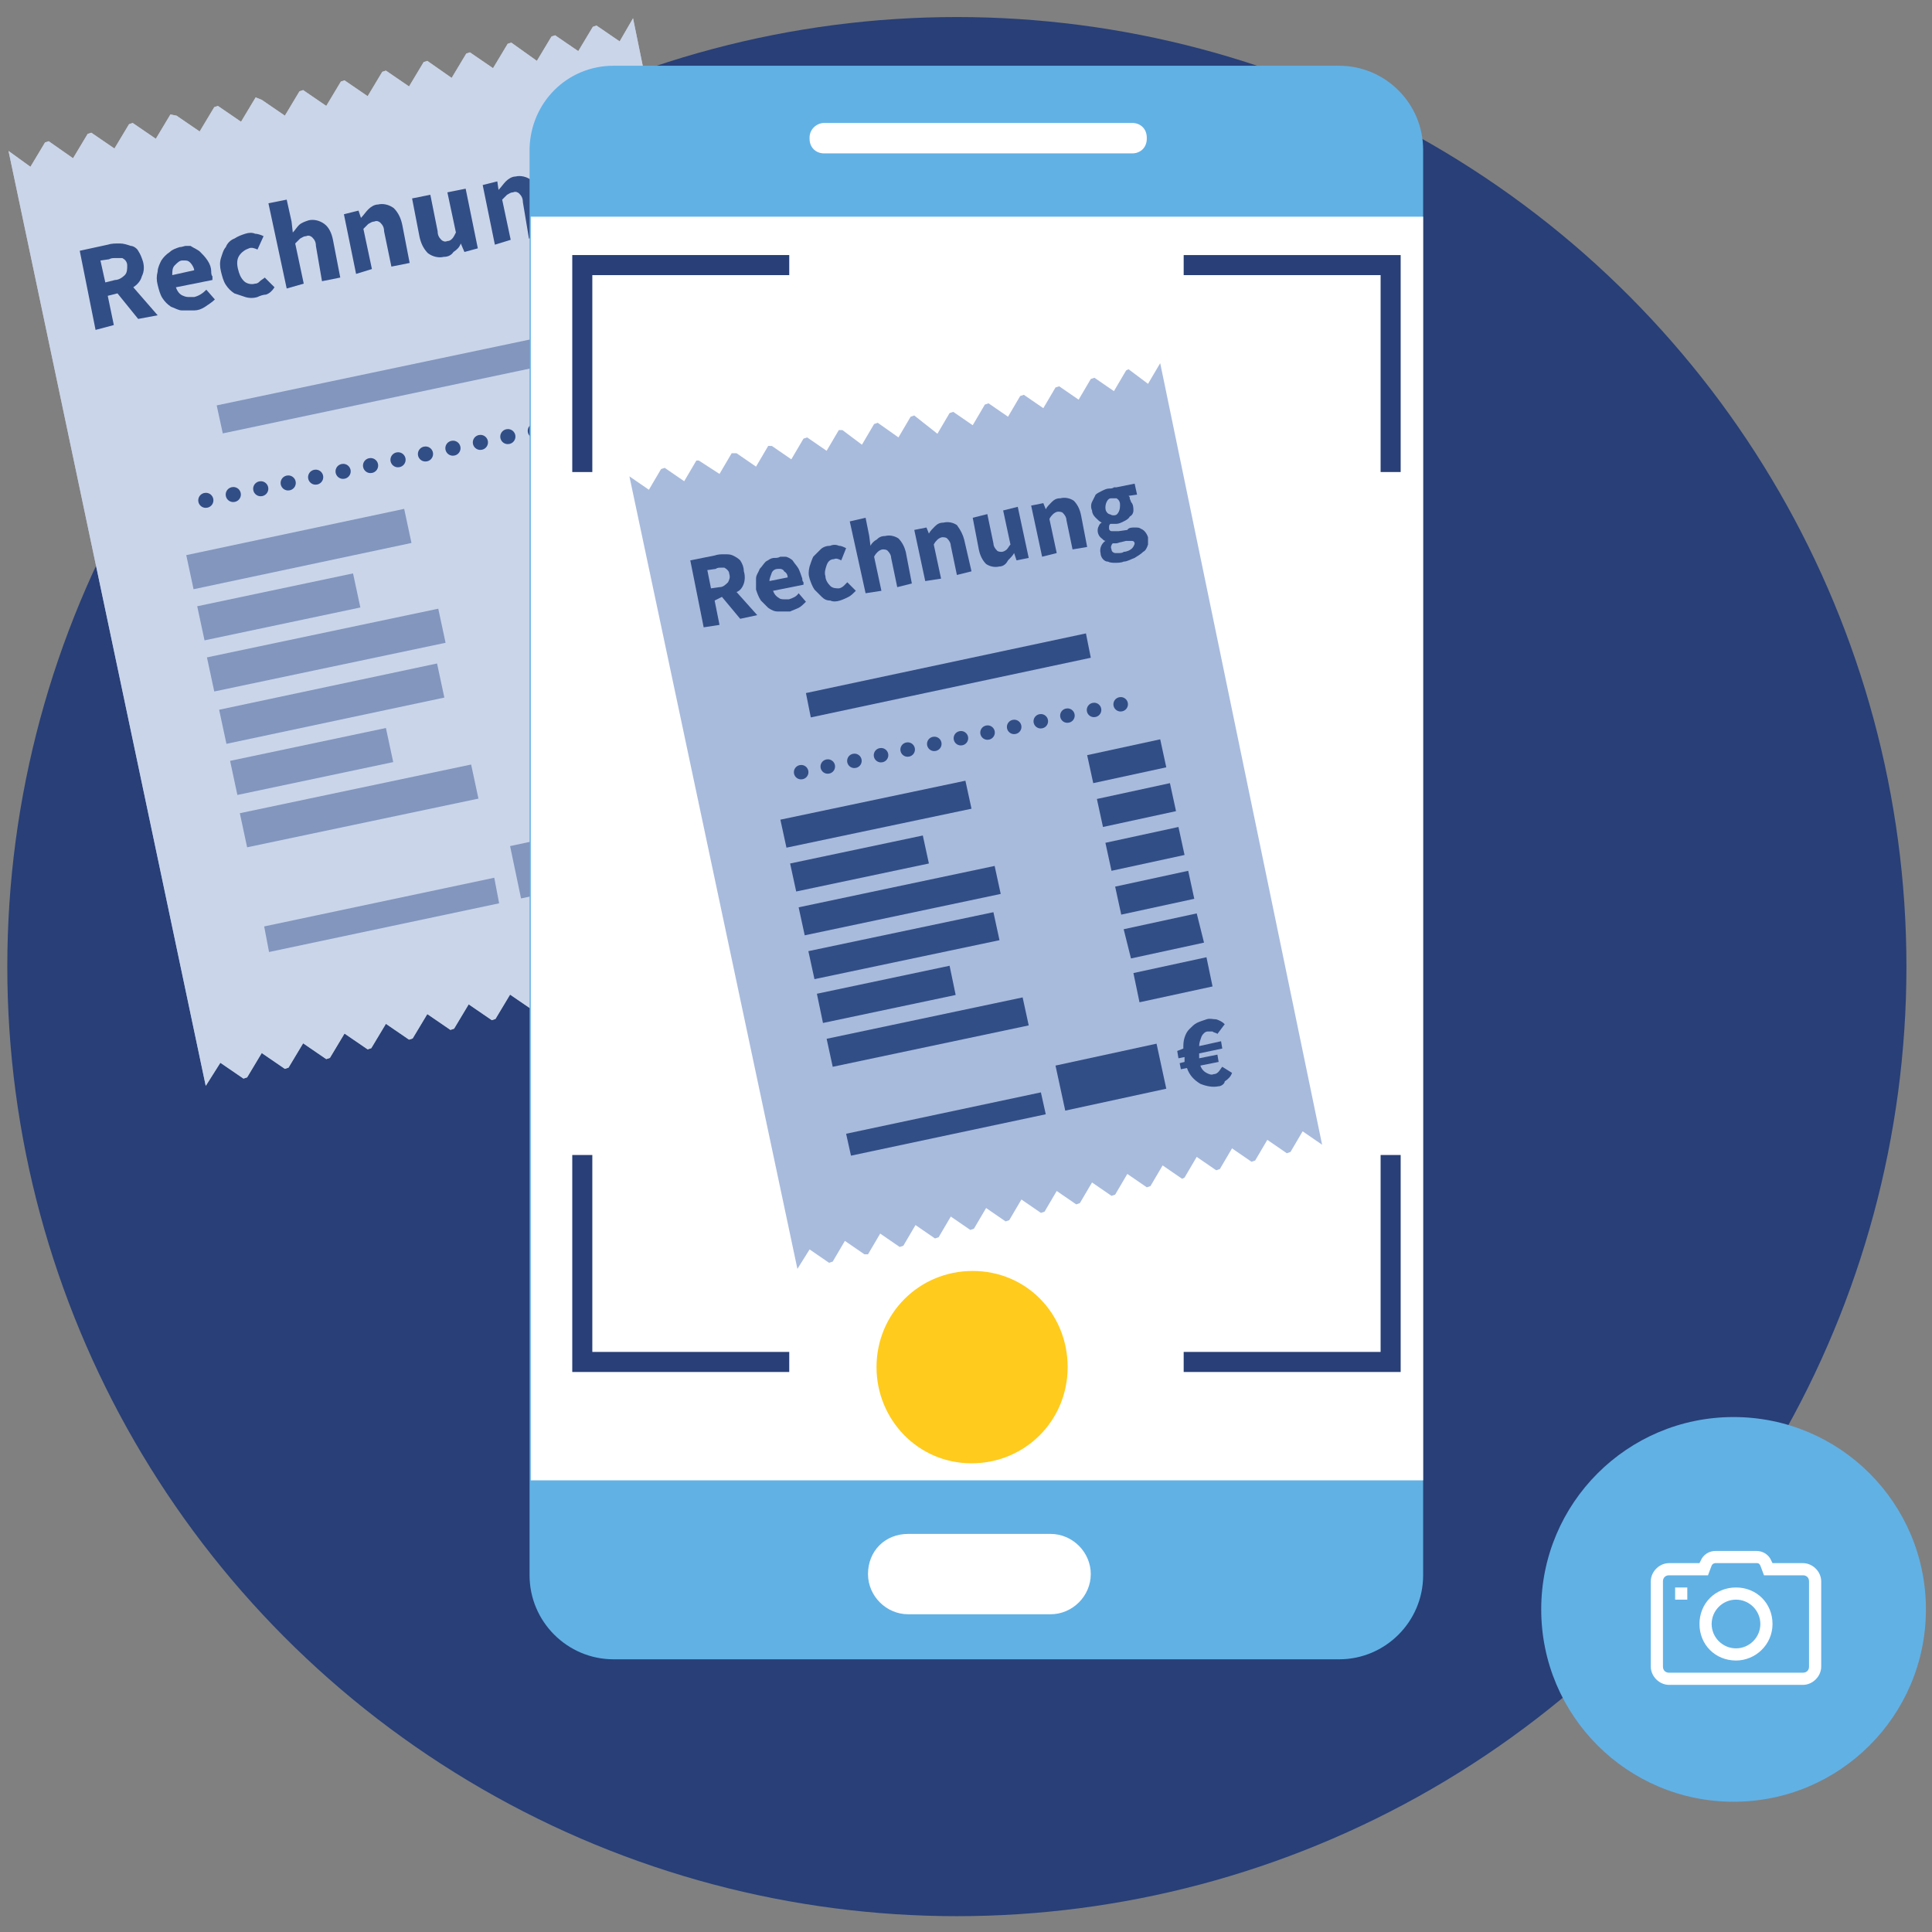
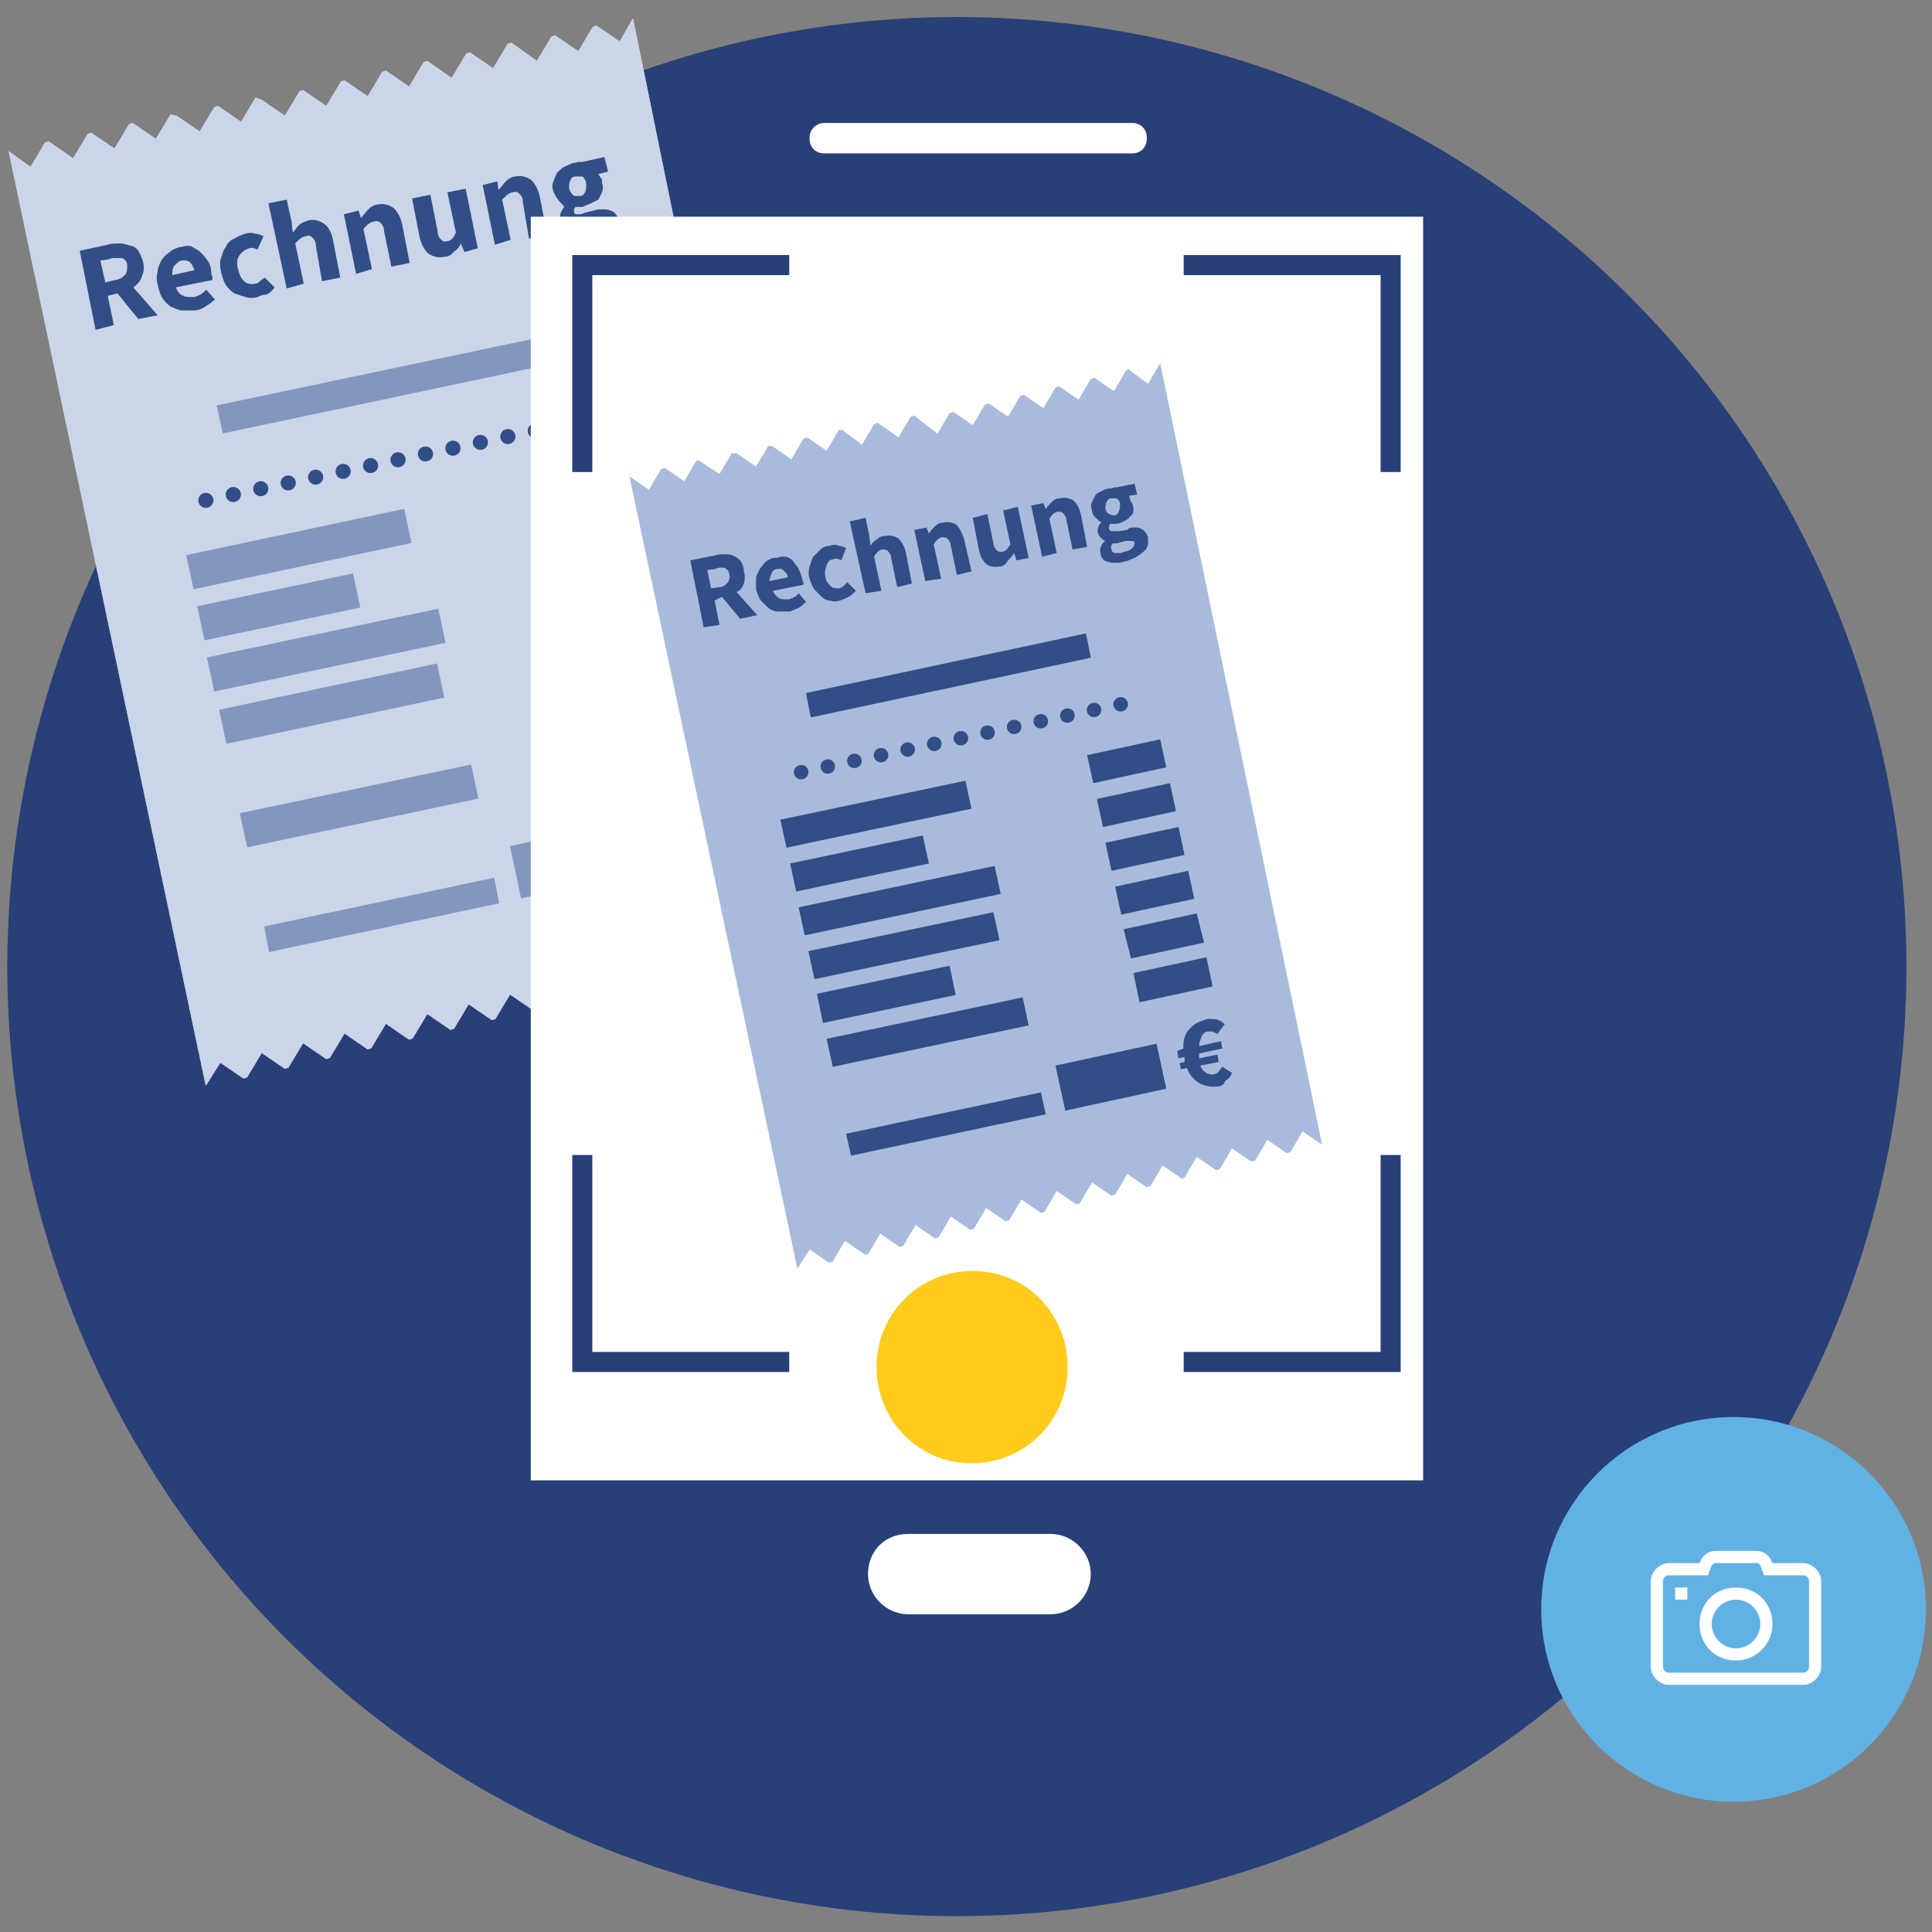
<svg xmlns="http://www.w3.org/2000/svg" xmlns:xlink="http://www.w3.org/1999/xlink" version="1.1" id="Ebene_1" x="0px" y="0px" viewBox="0 0 158.7 158.7" style="enable-background:new 0 0 158.7 158.7;" xml:space="preserve">
  <rect x="0" y="0" width="158.7" height="158.7" fill="#808080" stroke="none" />
  <style type="text/css">
	.st0{fill:#283F77;}
	.st1{fill:#FFFFFF;}
	.st2{fill:#61B1E5;}
	.st3{fill:#A8BBDD;}
	.st4{fill:#FFCB1D;}
	.st5{fill:#F9FAFB;}
	.st6{fill:none;}
	.st7{clip-path:url(#SVGID_2_);}
	.st8{fill:none;stroke:#FFFFFF;stroke-width:2.11;stroke-linecap:round;stroke-miterlimit:10;}
	.st9{fill:none;stroke:#FFFFFF;stroke-width:4.747;stroke-linecap:round;stroke-miterlimit:10;}
	.st10{clip-path:url(#SVGID_4_);}
	.st11{fill:#E5EBF5;}
	.st12{fill:#324E86;}
	.st13{clip-path:url(#SVGID_6_);}
	.st14{opacity:0.6;fill:#B7C7E3;enable-background:new    ;}
	
		.st15{fill:none;stroke:#324E86;stroke-width:1.231;stroke-linecap:round;stroke-miterlimit:10;stroke-dasharray:1.500000e-02,2.29;}
	
		.st16{fill:none;stroke:#324E86;stroke-width:1.18;stroke-linecap:round;stroke-miterlimit:10;stroke-dasharray:1.500000e-02,2.221;}
	.st17{fill:none;stroke:#283F77;stroke-width:1.648;stroke-miterlimit:10;}
	.st18{fill:#1D2D56;}
	.st19{clip-path:url(#SVGID_8_);}
	.st20{fill:none;stroke:#F2C01B;stroke-width:2;stroke-linecap:round;stroke-miterlimit:10;}
	.st21{fill:#F2C01B;}
	.st22{fill:#01C0D8;}
	.st23{fill:none;stroke:#1EABC0;stroke-width:2;stroke-linecap:round;stroke-miterlimit:10;}
	.st24{fill:#1EABC0;}
	.st25{fill:none;stroke:#A8BBDD;stroke-width:2;stroke-linecap:round;stroke-miterlimit:10;}
	.st26{fill:none;stroke:#E16A6A;stroke-width:2;stroke-linecap:round;stroke-miterlimit:10;}
	.st27{fill:none;stroke:#E16A6A;stroke-width:1.923;stroke-linecap:round;stroke-miterlimit:10;}
	.st28{fill:none;stroke:#E16A6A;stroke-width:1.923;stroke-linecap:round;stroke-miterlimit:10;stroke-dasharray:1.438,4.314;}
	
		.st29{fill:none;stroke:#E16A6A;stroke-width:2;stroke-linecap:round;stroke-miterlimit:10;stroke-dasharray:2.876,5.752,1.438,4.314;}
	
		.st30{fill:none;stroke:#E16A6A;stroke-width:2;stroke-linecap:round;stroke-miterlimit:10;stroke-dasharray:5.495,5.495,2.747,4.121;}
	.st31{fill:#7FE7F7;}
	.st32{fill:#5E6A86;}
	.st33{fill:#4E5C7E;}
	.st34{fill:#559BC9;}
	.st35{fill:#7CC4F3;}
	.st36{clip-path:url(#SVGID_10_);}
	.st37{opacity:0.2;fill:#FFFFFF;enable-background:new    ;}
	.st38{opacity:0.3;fill:#FFFFFF;enable-background:new    ;}
	.st39{fill:#FFFFFF;stroke:#FFCB1D;stroke-width:2;stroke-linecap:round;stroke-linejoin:round;stroke-miterlimit:10;}
	.st40{fill:none;stroke:#FFCB1D;stroke-width:2;stroke-linecap:round;stroke-linejoin:round;stroke-miterlimit:10;}
	.st41{fill:#283F77;stroke:#FFCB1D;stroke-width:2;stroke-miterlimit:10;}
	.st42{fill:#FFCB1D;stroke:#EED52F;stroke-width:0.643;stroke-miterlimit:10;}
	.st43{opacity:0.2;}
</style>
  <g id="basic_illus_bill_1_" transform="translate(1)">
    <circle id="background_3_" class="st0" cx="77.6" cy="79.4" r="78" />
    <g id="icon_arrows_3_" transform="translate(125 115)">
      <circle id="icon_check_background_3_" class="st2" cx="16.4" cy="17.2" r="15.8" />
      <g id="basic_icons_functional_arrow-double_3_" transform="translate(4 4)">
        <path id="icon_3_" class="st1" d="M18.1,19.4h-11c-0.8,0-1.5-0.7-1.5-1.5v-7c0-0.8,0.7-1.5,1.5-1.5h2.5l0.1-0.2     c0.2-0.5,0.7-0.8,1.2-0.8h3.4c0.5,0,1,0.3,1.2,0.8l0.1,0.2h2.5c0.8,0,1.5,0.7,1.5,1.5v7C19.6,18.7,18.9,19.4,18.1,19.4z      M7.1,10.4c-0.3,0-0.5,0.2-0.5,0.5v7c0,0.3,0.2,0.5,0.5,0.5h11c0.3,0,0.5-0.2,0.5-0.5c0,0,0,0,0,0v-7c0-0.3-0.2-0.5-0.5-0.5h-3.2     l-0.3-0.8c-0.1-0.2-0.2-0.2-0.3-0.2h-3.4c0,0-0.2,0-0.3,0.2l-0.3,0.8H7.1z M12.6,17.4c-1.7,0-3-1.3-3-3s1.3-3,3-3s3,1.3,3,3     S14.2,17.4,12.6,17.4z M12.6,12.4c-1.1,0-2,0.9-2,2s0.9,2,2,2s2-0.9,2-2S13.7,12.4,12.6,12.4z M8.6,12.4h-1v-1h1V12.4z" />
      </g>
    </g>
    <g id="rechnung_1_" transform="translate(-1)">
      <path id="Fill_4_1_" class="st11" d="M50.9,3.4l-1.9-1.3l-0.3,0.1l-1.2,2l-1.9-1.3l-0.3,0.1l-1.2,2L42,3.5l-0.3,0.1l-1.2,2    l-1.9-1.3l-0.3,0.1l-1.2,2L35.1,5l-0.3,0.1l-1.2,2l-1.9-1.3l-0.3,0.1l-1.2,2l-1.9-1.3l-0.3,0.1l-1.2,2l-1.9-1.3l-0.3,0.1l-1.2,2    l-1.9-1.3L21,8l-1.2,2l-1.9-1.3l-0.3,0.1l-1.2,2l-1.9-1.3L14,9.4l-1.2,2l-1.9-1.3l-0.3,0.1l-1.2,2l-1.9-1.3l-0.3,0.1l-1.2,2    L4,11.6l-0.3,0.1l-1.2,2l-1.8-1.3l16.2,76.8l1.2-1.9l1.9,1.3l0.3-0.1l1.2-2l1.9,1.3l0.3-0.1l1.2-2l1.9,1.3l0.3-0.1l1.2-2l1.9,1.3    l0.3-0.1l1.2-2l1.9,1.3l0.3-0.1l1.2-2l1.9,1.3l0.3-0.1l1.2-2l1.9,1.3l0.3-0.1l1.2-2l1.9,1.3l0.3-0.1l1.2-2l1.9,1.3l0.3-0.1l1.2-2    l1.9,1.3l0.3-0.1l1.2-2l1.9,1.3l0.3-0.1l1.2-2l1.9,1.3l0.3-0.1l1.2-2l1.9,1.3l0.3-0.1l1.2-2l1.9,1.3l0.3-0.1l1.2-2l1.8,1.3L52,1.5    L50.9,3.4z" />
      <path id="Fill_7_1_" class="st12" d="M45.3,29.9l-27,5.7l-0.5-2.3l27.1-5.7L45.3,29.9z" />
      <path id="Fill_9_1_" class="st12" d="M41,74.2l-18.9,4l-0.4-2.1l18.9-4L41,74.2z" />
      <path id="Fill_11_1_" class="st12" d="M33.8,44.6l-17.9,3.8l-0.6-2.8l17.9-3.8L33.8,44.6z" />
      <path id="Fill_13_1_" class="st12" d="M52.6,40.6l-7.1,1.5l-0.6-2.8l7.1-1.5L52.6,40.6z" />
      <path id="Fill_15_1_" class="st12" d="M29.6,49.9l-12.8,2.7l-0.6-2.8L29,47.1L29.6,49.9z" />
      <path id="Fill_17_1_" class="st12" d="M53.5,44.8l-7.1,1.5l-0.6-2.8l7.1-1.5L53.5,44.8z" />
      <path id="Fill_19_1_" class="st12" d="M36.6,52.8l-19,4l-0.6-2.8l19-4L36.6,52.8z" />
      <path id="Fill_21_1_" class="st12" d="M54.4,49.1l-7.1,1.5l-0.6-2.8l7.1-1.5L54.4,49.1z" />
      <path id="Fill_23_2_" class="st12" d="M36.5,57.3l-17.9,3.8L18,58.3l17.9-3.8L36.5,57.3z" />
      <path id="Fill_25_2_" class="st12" d="M55.3,53.3l-7.1,1.5l-0.6-2.8l7.1-1.5L55.3,53.3z" />
-       <path id="Fill_27_1_" class="st12" d="M32.3,62.6l-12.8,2.7l-0.6-2.8l12.8-2.7L32.3,62.6z" />
      <path id="Fill_29_1_" class="st12" d="M56.2,57.6l-7.1,1.5l-0.6-2.8l7.1-1.5L56.2,57.6z" />
      <path id="Fill_31_1_" class="st12" d="M39.3,65.6l-19,4l-0.6-2.8l19-4L39.3,65.6z" />
      <path id="Fill_33_1_" class="st12" d="M57.1,61.8L50,63.3l-0.6-2.8l7.1-1.5L57.1,61.8z" />
      <path id="Fill_35_1_" class="st12" d="M52.6,71.7l-9.8,2.1l-0.9-4.3l9.8-2.1L52.6,71.7z" />
      <path id="Clip_62-2_1_" class="st6" d="M0.6,1.5h67.7v87.6H0.6V1.5z" />
      <g>
        <defs>
          <rect id="SVGID_5_" x="0.6" y="1.5" width="67.7" height="87.6" />
        </defs>
        <clipPath id="SVGID_2_">
          <use xlink:href="#SVGID_5_" style="overflow:visible;" />
        </clipPath>
        <g id="rechnung-2_1_" class="st7">
          <path id="Fill_61_2_" class="st14" d="M50.9,3.4l-1.9-1.3l-0.3,0.1l-1.2,2l-1.9-1.3l-0.3,0.1l-1.2,2L42,3.5l-0.3,0.1l-1.2,2      l-1.9-1.3l-0.3,0.1l-1.2,2L35.1,5l-0.3,0.1l-1.2,2l-1.9-1.3l-0.3,0.1l-1.2,2l-1.9-1.3l-0.3,0.1l-1.2,2l-1.9-1.3l-0.3,0.1l-1.2,2      l-1.9-1.3L21,8l-1.2,2l-1.9-1.3l-0.3,0.1l-1.2,2l-1.9-1.3L14,9.4l-1.2,2l-1.9-1.3l-0.3,0.1l-1.2,2l-1.9-1.3l-0.3,0.1l-1.2,2      L4,11.6l-0.3,0.1l-1.2,2l-1.8-1.3l16.2,76.8l1.2-1.9l1.9,1.3l0.3-0.1l1.2-2l1.9,1.3l0.3-0.1l1.2-2l1.9,1.3l0.3-0.1l1.2-2      l1.9,1.3l0.3-0.1l1.2-2l1.9,1.3l0.3-0.1l1.2-2l1.9,1.3l0.3-0.1l1.2-2l1.9,1.3l0.3-0.1l1.2-2l1.9,1.3l0.3-0.1l1.2-2l1.9,1.3      l0.3-0.1l1.2-2l1.9,1.3l0.3-0.1l1.2-2l1.9,1.3l0.3-0.1l1.2-2l1.9,1.3l0.3-0.1l1.2-2l1.9,1.3l0.3-0.1l1.2-2l1.9,1.3l0.3-0.1      l1.2-2l1.8,1.3L52,1.5L50.9,3.4z" />
          <path id="Stroke_57_1_" class="st15" d="M16.9,41.1l32.7-6.9" />
          <path id="Fill_53_1_" class="st12" d="M57.7,71.5c-0.6,0.1-1.2,0.1-1.7-0.2c-0.6-0.3-1-0.9-1.3-1.5L54,69.9l-0.1-0.7l0.5-0.2      c0,0,0-0.1,0-0.1l0-0.1l0-0.1c0,0,0-0.1,0-0.1l-0.5,0.1L53.6,68l0.6-0.2c0-0.4,0-0.7,0.1-1.1c0.1-0.3,0.2-0.6,0.4-0.9      c0.2-0.2,0.4-0.5,0.7-0.6c0.3-0.2,0.6-0.3,0.9-0.3c0.3-0.1,0.6-0.1,0.9,0c0.3,0.1,0.6,0.2,0.9,0.4l-0.6,1      c-0.1-0.1-0.3-0.2-0.5-0.2c-0.2-0.1-0.3-0.1-0.5,0c-0.3,0.1-0.5,0.2-0.6,0.5c-0.2,0.3-0.2,0.6-0.2,1l2.1-0.4l0.2,0.7l-2.2,0.5      l0,0.2l0,0.1c0,0,0,0.1,0,0.1l1.8-0.4l0.2,0.7l-1.7,0.4c0.1,0.3,0.3,0.6,0.6,0.7c0.2,0.2,0.5,0.2,0.8,0.1c0.2,0,0.3-0.1,0.5-0.2      c0.1-0.1,0.2-0.3,0.3-0.5l1,0.6c-0.2,0.3-0.4,0.6-0.7,0.9C58.3,71.3,58,71.4,57.7,71.5" />
          <g id="rechnung-3_1_" transform="translate(5.95 11.699)">
            <path id="Fill_37_1_" class="st12" d="M1.9,15.4L1.9,15.4L0.6,8.9l2.3-0.5c0.3-0.1,0.6-0.1,1-0.1h0c0.3,0,0.6,0.1,0.9,0.2       C5,8.5,5.3,8.7,5.4,8.9c0.2,0.3,0.3,0.6,0.4,0.9c0.1,0.4,0.1,0.8-0.1,1.2c-0.1,0.4-0.4,0.7-0.7,0.9l2,2.3l-1.6,0.3l-1.7-2.1       l-0.8,0.2L3.4,15L1.9,15.4L1.9,15.4z M3.5,9.5c-0.2,0-0.3,0-0.5,0.1L2.3,9.7l0.4,1.8l0.8-0.2c0.3,0,0.6-0.2,0.8-0.4       c0.2-0.2,0.2-0.5,0.2-0.8c0-0.3-0.2-0.5-0.4-0.6C3.8,9.5,3.7,9.5,3.5,9.5L3.5,9.5z" />
            <path id="Fill_39_1_" class="st12" d="M9.4,13.8c-0.1,0-0.3,0-0.4,0c-0.3,0-0.6-0.2-0.9-0.3c-0.3-0.2-0.5-0.4-0.7-0.7       c-0.2-0.3-0.3-0.7-0.4-1.1c-0.1-0.4-0.1-0.7,0-1.1C7,10.3,7.2,9.9,7.3,9.7C7.5,9.4,7.7,9.2,8,9c0.2-0.2,0.5-0.3,0.8-0.4       c0.2,0,0.4-0.1,0.5-0.1c0.1,0,0.3,0,0.4,0C10,8.7,10.3,8.8,10.5,9c0.2,0.2,0.4,0.4,0.6,0.7c0.2,0.3,0.3,0.6,0.3,0.9       c0,0.1,0,0.3,0.1,0.4c0,0.1,0,0.2,0,0.3l-3,0.6c0.1,0.3,0.3,0.6,0.6,0.7c0.2,0.1,0.4,0.1,0.5,0.1c0.1,0,0.2,0,0.4,0       c0.4-0.1,0.7-0.3,1-0.6l0.7,0.8c-0.2,0.2-0.5,0.4-0.8,0.6c-0.3,0.2-0.6,0.3-0.9,0.3C9.9,13.8,9.7,13.8,9.4,13.8z M9.3,9.7       c-0.1,0-0.2,0-0.3,0c-0.2,0-0.4,0.2-0.6,0.4c-0.2,0.2-0.2,0.5-0.2,0.8l1.8-0.4c0-0.2-0.2-0.5-0.3-0.6C9.6,9.8,9.5,9.7,9.3,9.7z       " />
            <path id="Fill_41_1_" class="st12" d="M15.2,12.7c-0.3,0.1-0.7,0.1-1,0c-0.3-0.1-0.6-0.2-0.9-0.3c-0.3-0.2-0.5-0.4-0.7-0.7       c-0.2-0.3-0.3-0.7-0.4-1.1c-0.1-0.4-0.1-0.8,0-1.1c0.1-0.3,0.2-0.7,0.4-0.9C12.7,8.3,13,8,13.3,7.9c0.3-0.2,0.6-0.3,0.9-0.4       c0.3-0.1,0.6-0.1,0.8,0c0.2,0,0.5,0.1,0.7,0.2l-0.5,1.1c-0.2-0.1-0.5-0.2-0.7-0.1c-0.3,0.1-0.6,0.3-0.8,0.6       c-0.2,0.3-0.2,0.7-0.1,1.1c0.1,0.4,0.2,0.7,0.5,1c0.2,0.2,0.6,0.3,0.9,0.2c0.2,0,0.3-0.1,0.4-0.2c0.1-0.1,0.3-0.2,0.4-0.3       l0.8,0.8c-0.2,0.3-0.4,0.5-0.7,0.6C15.7,12.5,15.4,12.6,15.2,12.7" />
            <path id="Fill_43_1_" class="st12" d="M17.6,12l-1.5-7l1.5-0.3L18,6.5l0.1,0.9c0.2-0.2,0.3-0.4,0.5-0.6       c0.2-0.2,0.5-0.3,0.8-0.4c0.4-0.1,0.9,0,1.3,0.3C21.1,7,21.3,7.5,21.4,8l0.6,3.1l-1.5,0.3L20,8.5c0-0.3-0.1-0.5-0.3-0.7       c-0.1-0.1-0.3-0.2-0.5-0.1c-0.2,0-0.3,0.1-0.5,0.2c-0.1,0.1-0.3,0.3-0.4,0.4l0.7,3.3L17.6,12z" />
            <path id="Fill_45_1_" class="st12" d="M23.3,10.8l-1-4.9l1.2-0.3l0.2,0.6l0,0c0.2-0.2,0.4-0.5,0.6-0.7c0.2-0.2,0.5-0.4,0.8-0.4       c0.4-0.1,0.9,0,1.3,0.3c0.4,0.4,0.6,0.9,0.7,1.4l0.6,3.1l-1.5,0.3l-0.6-2.9c0-0.3-0.1-0.5-0.3-0.7c-0.1-0.1-0.3-0.2-0.5-0.1       c-0.2,0-0.3,0.1-0.5,0.2c-0.1,0.1-0.3,0.3-0.4,0.4l0.7,3.3L23.3,10.8z" />
            <path id="Fill_47_1_" class="st12" d="M30.5,9.4c-0.4,0.1-0.9,0-1.3-0.3c-0.4-0.4-0.6-0.9-0.7-1.4l-0.6-3.1l1.5-0.3L30,7.3       c0,0.3,0.1,0.5,0.3,0.7c0.1,0.1,0.3,0.2,0.5,0.1c0.2,0,0.3-0.1,0.4-0.2c0.1-0.1,0.2-0.3,0.3-0.5l-0.7-3.3l1.5-0.3l1,4.9L32.2,9       l-0.3-0.7l0,0c-0.1,0.3-0.3,0.5-0.6,0.7C31.1,9.3,30.8,9.4,30.5,9.4" />
            <path id="Fill_49_1_" class="st12" d="M34.7,8.4l-1-4.9l1.2-0.3L35,3.9l0,0c0.2-0.2,0.4-0.5,0.6-0.7c0.2-0.2,0.5-0.4,0.8-0.4       c0.4-0.1,0.9,0,1.3,0.3c0.4,0.4,0.6,0.9,0.7,1.4l0.6,3.1l-1.5,0.3L37,4.9c0-0.3-0.1-0.5-0.3-0.7c-0.1-0.1-0.3-0.2-0.5-0.1       c-0.2,0-0.3,0.1-0.5,0.2c-0.1,0.1-0.3,0.3-0.4,0.4l0.7,3.3L34.7,8.4z" />
            <path id="Fill_51_2_" class="st12" d="M41.7,9.1L41.7,9.1c-0.2,0-0.5,0-0.7-0.1c-0.2-0.1-0.4-0.2-0.5-0.3       c-0.1-0.1-0.2-0.3-0.3-0.5c-0.1-0.4,0.1-0.9,0.5-1.1l0,0c-0.2-0.1-0.3-0.1-0.4-0.3c-0.2-0.3-0.3-0.7-0.2-1       c0.1-0.2,0.2-0.4,0.3-0.5l0,0C40.2,5,40,4.9,39.9,4.7c-0.2-0.2-0.3-0.5-0.4-0.7c-0.1-0.3-0.1-0.5,0-0.8       c0.1-0.2,0.2-0.5,0.3-0.7c0.2-0.2,0.4-0.4,0.6-0.5c0.2-0.1,0.5-0.2,0.7-0.3c0.2,0,0.4-0.1,0.5-0.1c0.1,0,0.2,0,0.3,0l1.8-0.4       L44,2.4l-0.8,0.2c0.1,0.1,0.1,0.2,0.2,0.3c0.1,0.1,0.1,0.2,0.1,0.4c0.1,0.3,0.1,0.5,0,0.8c-0.1,0.2-0.2,0.4-0.3,0.6       C43,4.8,42.8,4.9,42.6,5c-0.2,0.1-0.5,0.2-0.7,0.3c-0.1,0-0.3,0-0.4,0c-0.1,0-0.2,0-0.2,0c0,0.1-0.1,0.1-0.1,0.2       c0,0.1,0,0.1,0,0.2c0,0.1,0.1,0.2,0.2,0.2c0.1,0,0.1,0,0.2,0c0.1,0,0.3,0,0.4-0.1l0.8-0.2c0.3-0.1,0.5-0.1,0.8-0.1       c0.2,0,0.4,0,0.6,0.1c0.4,0.1,0.6,0.5,0.7,0.9c0.1,0.3,0,0.5,0,0.8c-0.1,0.3-0.2,0.5-0.4,0.7c-0.2,0.2-0.5,0.4-0.8,0.6       c-0.4,0.2-0.7,0.3-1.1,0.4C42.3,9,42,9.1,41.7,9.1L41.7,9.1z M41.5,7.1c-0.1,0.1-0.2,0.3-0.2,0.5c0,0.2,0.2,0.3,0.4,0.4       c0.1,0,0.2,0,0.3,0c0.2,0,0.3,0,0.5-0.1c0.3,0,0.6-0.2,0.8-0.3c0.2-0.1,0.3-0.3,0.2-0.5c0-0.1-0.1-0.2-0.3-0.3       c-0.1,0-0.1,0-0.2,0c-0.1,0-0.3,0-0.4,0.1L42.3,7c-0.2,0-0.3,0.1-0.4,0.1C41.8,7.1,41.7,7.1,41.5,7.1L41.5,7.1L41.5,7.1z        M41.5,2.8c-0.1,0-0.1,0-0.2,0c-0.2,0-0.3,0.1-0.4,0.3c-0.1,0.2-0.1,0.4-0.1,0.6c0,0.2,0.1,0.4,0.3,0.6       c0.1,0.1,0.2,0.1,0.4,0.1c0.1,0,0.1,0,0.2,0c0.2,0,0.3-0.1,0.4-0.3c0.1-0.2,0.1-0.4,0.1-0.7c0-0.2-0.1-0.4-0.3-0.6       C41.8,2.8,41.6,2.8,41.5,2.8z" />
          </g>
        </g>
      </g>
    </g>
    <g id="Handy_1_" transform="translate(42 4)">
      <g id="Frame_1_">
-         <path id="Rahmen_1_" class="st2" d="M7.4,1.4H67c3.8,0,6.9,3.1,6.9,6.9v117.1c0,3.8-3.1,6.9-6.9,6.9H7.4c-3.8,0-6.9-3.1-6.9-6.9     V8.2C0.6,4.4,3.6,1.4,7.4,1.4z" />
        <path id="Button_1_" class="st1" d="M31.6,122h11.7c1.8,0,3.3,1.5,3.3,3.3v0c0,1.8-1.5,3.3-3.3,3.3H31.6c-1.8,0-3.3-1.5-3.3-3.3     v0C28.3,123.4,29.7,122,31.6,122z" />
        <path id="Speaker_1_" class="st1" d="M24.7,6.1h25.3c0.7,0,1.2,0.5,1.2,1.2v0.1c0,0.7-0.5,1.2-1.2,1.2H24.7     c-0.7,0-1.2-0.5-1.2-1.2V7.3C23.5,6.6,24.1,6.1,24.7,6.1z" />
      </g>
      <g id="Content_1_" transform="translate(0 12.2)">
        <rect id="Hintergrund_1_" x="0.6" y="1.6" class="st1" width="73.3" height="103.8" />
      </g>
    </g>
    <g id="content-2_1_" transform="translate(46 20)">
      <path id="release_button_1_" class="st4" d="M40.7,92.3c0,4.4-3.5,7.9-7.9,7.9S25,96.6,25,92.3c0-4.4,3.5-7.9,7.9-7.9    S40.7,87.9,40.7,92.3L40.7,92.3" />
      <g id="document_1_" transform="translate(3.102 8.33)">
        <path id="Fill_83_1_" class="st3" d="M44.2,3.2L42.6,2l-0.2,0.1l-1,1.7l-1.6-1.1l-0.3,0.1l-1,1.7l-1.6-1.1l-0.3,0.1l-1,1.7     l-1.6-1.1l-0.3,0.1l-1,1.7l-1.6-1.1l-0.3,0.1l-1,1.7l-1.6-1.1l-0.3,0.1l-1,1.7L25,5.8l-0.3,0.1l-1,1.7L22,6.4l-0.3,0.1l-1,1.7     L19.1,7L18.8,7l-1,1.7l-1.6-1.1l-0.3,0.1l-1,1.7l-1.6-1.1L13,8.3l-1,1.7l-1.6-1.1L10,8.9l-1,1.7L7.3,9.5L7.1,9.5l-1,1.7l-1.6-1.1     l-0.3,0.1l-1,1.7l-1.6-1.1l13.8,65.1l1-1.6l1.6,1.1l0.3-0.1l1-1.7l1.6,1.1l0.3,0l1-1.7l1.6,1.1l0.3-0.1l1-1.7l1.6,1.1l0.3-0.1     l1-1.7l1.6,1.1l0.3-0.1l1-1.7l1.6,1.1l0.3-0.1l1-1.7l1.6,1.1l0.3-0.1l1-1.7l1.6,1.1l0.3-0.1l1-1.7l1.6,1.1l0.3-0.1l1-1.7l1.6,1.1     l0.3-0.1l1-1.7l1.6,1.1l0.2-0.1l1-1.7l1.6,1.1l0.3-0.1l1-1.7l1.6,1.1l0.3-0.1l1-1.7l1.6,1.1l0.3-0.1l1-1.7l1.6,1.1L45.2,1.5     L44.2,3.2z" />
        <path id="Fill_85_1_" class="st12" d="M39.5,25.7l-23,4.9l-0.4-2l23-4.9L39.5,25.7z" />
        <path id="Fill_87_1_" class="st12" d="M35.8,63.2l-16,3.4l-0.4-1.8l16-3.4L35.8,63.2z" />
        <path id="Fill_89_1_" class="st12" d="M29.7,38.1l-15.2,3.2L14,39l15.2-3.2L29.7,38.1z" />
        <path id="Fill_91_1_" class="st12" d="M45.7,34.7l-6,1.3l-0.5-2.3l6-1.3L45.7,34.7z" />
        <path id="Fill_93_1_" class="st12" d="M26.2,42.6l-10.9,2.3l-0.5-2.3l10.9-2.3L26.2,42.6z" />
        <path id="Fill_95_1_" class="st12" d="M46.5,38.3l-6,1.3l-0.5-2.3l6-1.3L46.5,38.3z" />
        <path id="Fill_97_1_" class="st12" d="M32.1,45.1L16,48.5l-0.5-2.3l16.1-3.4L32.1,45.1z" />
        <path id="Fill_99_1_" class="st12" d="M47.2,41.9l-6,1.3l-0.5-2.3l6-1.3L47.2,41.9z" />
        <path id="Fill_101_1_" class="st12" d="M32,48.9l-15.2,3.2l-0.5-2.3l15.2-3.2L32,48.9z" />
        <path id="Fill_103_1_" class="st12" d="M48,45.5l-6,1.3l-0.5-2.3l6-1.3L48,45.5z" />
        <path id="Fill_105_1_" class="st12" d="M28.4,53.4l-10.9,2.3l-0.5-2.4l10.9-2.3L28.4,53.4z" />
        <path id="Fill_107_1_" class="st12" d="M48.8,49.1l-6,1.3L42.2,48l6-1.3L48.8,49.1z" />
        <path id="Fill_109_1_" class="st12" d="M34.4,55.9l-16.1,3.4L17.8,57l16.1-3.4L34.4,55.9z" />
        <path id="Fill_111_1_" class="st12" d="M49.5,52.7l-6,1.3L43,51.6l6-1.3L49.5,52.7z" />
        <path id="Fill_113_1_" class="st12" d="M45.7,61.1l-8.3,1.8l-0.8-3.7l8.3-1.8L45.7,61.1z" />
        <path id="Fill_131_1_" class="st12" d="M50,60.9c-0.5,0.1-1,0-1.5-0.2c-0.5-0.3-0.9-0.7-1.1-1.3l-0.5,0.1L46.8,59l0.4-0.1     c0,0,0-0.1,0-0.1l0-0.1l0-0.1c0,0,0-0.1,0-0.1l-0.5,0.1l-0.1-0.6l0.5-0.2c0-0.3,0-0.6,0.1-0.9c0.1-0.3,0.2-0.5,0.4-0.7     c0.2-0.2,0.4-0.4,0.6-0.5c0.2-0.1,0.5-0.2,0.8-0.3c0.3-0.1,0.5,0,0.8,0c0.3,0.1,0.5,0.2,0.7,0.4l-0.6,0.8     c-0.1-0.1-0.3-0.1-0.4-0.2c-0.1,0-0.3,0-0.4,0c-0.2,0-0.4,0.2-0.5,0.4c-0.1,0.3-0.2,0.5-0.2,0.8l1.8-0.4l0.1,0.6l-1.9,0.4l0,0.2     c0,0,0,0.1,0,0.1c0,0,0,0.1,0,0.1l1.5-0.3l0.1,0.6l-1.5,0.3c0.1,0.3,0.3,0.5,0.5,0.6c0.2,0.1,0.4,0.2,0.6,0.1     c0.2,0,0.3-0.1,0.4-0.2c0.1-0.1,0.2-0.3,0.3-0.4l0.8,0.5c-0.1,0.3-0.3,0.5-0.6,0.7C50.5,60.7,50.2,60.9,50,60.9" />
        <path id="Stroke_135_1_" class="st16" d="M15.7,35.1L43,29.3" />
        <g id="rechnung-4_1_" transform="translate(6 10)">
          <path id="Fill_115_1_" class="st12" d="M1.7,13.2L1.7,13.2L0.6,7.7l2-0.4c0.3-0.1,0.5-0.1,0.8-0.1h0c0.3,0,0.5,0,0.7,0.1      c0.2,0.1,0.4,0.2,0.6,0.4C4.9,8,5,8.3,5,8.6C5.1,8.9,5.1,9.3,5,9.6c-0.1,0.3-0.3,0.6-0.6,0.7l1.7,1.9l-1.4,0.3l-1.5-1.8L2.6,11      L3,13L1.7,13.2L1.7,13.2z M3.1,8.3c-0.1,0-0.3,0-0.4,0.1L2,8.5L2.3,10L3,9.9c0.3,0,0.5-0.2,0.7-0.4c0.1-0.2,0.2-0.4,0.1-0.7      c0-0.2-0.2-0.4-0.4-0.5C3.3,8.3,3.2,8.3,3.1,8.3z" />
          <path id="Fill_117_1_" class="st12" d="M8.1,11.9c-0.1,0-0.2,0-0.3,0c-0.3,0-0.5-0.1-0.8-0.3c-0.2-0.2-0.4-0.4-0.6-0.6      c-0.2-0.3-0.3-0.6-0.4-0.9C6,9.8,6,9.5,6,9.2c0-0.3,0.2-0.5,0.3-0.8C6.5,8.2,6.6,8,6.8,7.8c0.2-0.1,0.4-0.3,0.7-0.3      c0.2,0,0.3,0,0.5-0.1c0.1,0,0.2,0,0.4,0c0.2,0,0.5,0.2,0.6,0.3C9.2,8,9.4,8.2,9.5,8.4c0.1,0.2,0.2,0.5,0.3,0.8      c0,0.1,0,0.2,0.1,0.3c0,0.1,0,0.2,0,0.2l-2.5,0.5c0.1,0.3,0.3,0.5,0.5,0.6c0.1,0.1,0.3,0.1,0.5,0.1c0.1,0,0.2,0,0.3,0      c0.3-0.1,0.6-0.2,0.8-0.5l0.6,0.7c-0.2,0.2-0.4,0.4-0.6,0.5c-0.2,0.1-0.5,0.2-0.7,0.3C8.4,11.9,8.3,11.9,8.1,11.9z M8,8.4      c-0.1,0-0.1,0-0.2,0c-0.2,0-0.4,0.1-0.5,0.3C7.2,9,7.1,9.2,7.1,9.4l1.5-0.3c0-0.2-0.1-0.4-0.3-0.5C8.3,8.5,8.1,8.4,8,8.4z" />
          <path id="Fill_119_1_" class="st12" d="M12.9,11c-0.3,0.1-0.6,0.1-0.8,0c-0.3,0-0.5-0.1-0.7-0.3c-0.2-0.2-0.4-0.4-0.6-0.6      c-0.2-0.3-0.3-0.6-0.4-0.9c-0.1-0.3-0.1-0.6,0-1c0.1-0.3,0.2-0.6,0.3-0.8c0.2-0.2,0.4-0.4,0.6-0.6c0.2-0.2,0.5-0.3,0.8-0.3      c0.2-0.1,0.5-0.1,0.7,0c0.2,0,0.4,0.1,0.6,0.2L13,7.7c-0.2-0.1-0.4-0.2-0.6-0.1c-0.3,0-0.5,0.2-0.6,0.5      c-0.1,0.3-0.2,0.6-0.1,0.9c0,0.3,0.2,0.6,0.4,0.8c0.2,0.2,0.5,0.2,0.7,0.2c0.1,0,0.3-0.1,0.4-0.2c0.1-0.1,0.2-0.2,0.3-0.3      l0.7,0.7c-0.2,0.2-0.4,0.4-0.6,0.5C13.4,10.8,13.2,10.9,12.9,11" />
          <path id="Fill_121_1_" class="st12" d="M15,10.4l-1.3-5.9L15,4.2l0.3,1.5l0.1,0.8c0.1-0.2,0.3-0.4,0.5-0.5      c0.2-0.2,0.4-0.3,0.7-0.3c0.4-0.1,0.8,0,1.1,0.2C18,6.2,18.2,6.6,18.3,7l0.5,2.6l-1.2,0.3l-0.5-2.4c0-0.2-0.1-0.4-0.3-0.6      c-0.1-0.1-0.3-0.1-0.4-0.1c-0.1,0-0.3,0.1-0.4,0.2c-0.1,0.1-0.2,0.2-0.3,0.4l0.6,2.8L15,10.4z" />
          <path id="Fill_123_1_" class="st12" d="M19.9,9.4L19,5.2L20,5l0.2,0.5l0,0c0.1-0.2,0.3-0.4,0.5-0.6c0.2-0.2,0.4-0.3,0.7-0.3      c0.4-0.1,0.8,0,1.1,0.2C22.8,5.2,23,5.6,23.1,6l0.6,2.6l-1.2,0.3l-0.5-2.4c0-0.2-0.1-0.4-0.3-0.6c-0.1-0.1-0.3-0.1-0.4-0.1      c-0.1,0-0.3,0.1-0.4,0.2c-0.1,0.1-0.2,0.2-0.3,0.4l0.6,2.8L19.9,9.4z" />
          <path id="Fill_125_1_" class="st12" d="M26,8.2c-0.4,0.1-0.8,0-1.1-0.2c-0.3-0.3-0.5-0.7-0.6-1.2l-0.5-2.6L25,3.9l0.5,2.4      c0,0.2,0.1,0.4,0.3,0.6c0.1,0.1,0.3,0.1,0.4,0.1c0.1,0,0.3-0.1,0.4-0.2c0.1-0.1,0.2-0.3,0.3-0.4l-0.6-2.8l1.2-0.3l0.9,4.2      l-1,0.2l-0.2-0.6l0,0c-0.1,0.2-0.3,0.4-0.5,0.6C26.5,8.1,26.2,8.2,26,8.2" />
          <path id="Fill_127_1_" class="st12" d="M29.5,7.4l-0.9-4.2l1-0.2l0.2,0.5l0,0c0.1-0.2,0.3-0.4,0.5-0.6c0.2-0.2,0.4-0.3,0.7-0.3      c0.4-0.1,0.8,0,1.1,0.2c0.3,0.3,0.5,0.7,0.6,1.2l0.5,2.6L32,6.8l-0.5-2.4c0-0.2-0.1-0.4-0.3-0.6c-0.1-0.1-0.3-0.1-0.4-0.1      c-0.1,0-0.3,0.1-0.4,0.2c-0.1,0.1-0.2,0.2-0.3,0.4l0.6,2.8L29.5,7.4z" />
          <path id="Fill_129_1_" class="st12" d="M35.5,7.9c-0.2,0-0.4,0-0.6-0.1c-0.2,0-0.3-0.1-0.4-0.2c-0.1-0.1-0.2-0.3-0.2-0.5      c-0.1-0.4,0.1-0.8,0.4-1l0,0c-0.1,0-0.2-0.1-0.3-0.2C34.1,5.7,34,5.3,34.1,5c0.1-0.2,0.1-0.3,0.3-0.4l0,0      c-0.2-0.1-0.3-0.2-0.5-0.4c-0.2-0.2-0.3-0.4-0.3-0.6c-0.1-0.2-0.1-0.5,0-0.7c0.1-0.2,0.2-0.4,0.3-0.6C34,2.2,34.2,2.1,34.4,2      c0.2-0.1,0.4-0.2,0.6-0.2c0.1,0,0.3,0,0.4-0.1c0.1,0,0.1,0,0.2,0l1.5-0.3l0.2,0.9l-0.7,0.1c0.1,0.1,0.1,0.1,0.1,0.2      c0,0.1,0.1,0.2,0.1,0.3C37,3.1,37,3.4,37,3.6c0,0.2-0.1,0.4-0.3,0.5c-0.1,0.2-0.3,0.3-0.5,0.4c-0.2,0.1-0.4,0.2-0.6,0.2      c-0.1,0-0.2,0-0.3,0c-0.1,0-0.1,0-0.2,0c0,0-0.1,0.1-0.1,0.2c0,0.1,0,0.1,0,0.2c0,0.1,0.1,0.2,0.2,0.2c0,0,0.1,0,0.2,0      c0.1,0,0.2,0,0.4,0l0.7-0.1C36.6,5,36.9,5,37.1,5c0.2,0,0.4,0,0.5,0.1c0.3,0.1,0.5,0.4,0.6,0.7c0,0.2,0,0.4,0,0.6      C38.1,6.7,38,6.9,37.8,7c-0.2,0.2-0.4,0.3-0.7,0.5c-0.3,0.1-0.6,0.3-0.9,0.3C36,7.9,35.7,7.9,35.5,7.9L35.5,7.9z M35.3,6.3      c-0.1,0.1-0.2,0.3-0.1,0.5c0,0.2,0.2,0.3,0.3,0.3c0.1,0,0.2,0,0.3,0c0.1,0,0.3,0,0.4-0.1c0.2,0,0.5-0.1,0.7-0.3      c0.1-0.1,0.2-0.3,0.2-0.4c0-0.1-0.1-0.2-0.2-0.2c0,0-0.1,0-0.1,0c-0.1,0-0.2,0-0.4,0l-0.4,0.1c-0.1,0-0.3,0.1-0.4,0.1      C35.5,6.3,35.4,6.3,35.3,6.3L35.3,6.3z M35.3,2.6c0,0-0.1,0-0.1,0c-0.2,0-0.3,0.1-0.4,0.3c-0.1,0.2-0.1,0.4-0.1,0.5      c0,0.2,0.1,0.4,0.3,0.5C35.1,3.9,35.2,4,35.3,4c0,0,0.1,0,0.1,0c0.2,0,0.3-0.1,0.4-0.3c0.1-0.2,0.1-0.4,0.1-0.6      c0-0.2-0.1-0.4-0.3-0.5C35.5,2.6,35.4,2.6,35.3,2.6L35.3,2.6z" />
        </g>
      </g>
      <g id="foto_frame_1_" transform="translate(0.231 0.475)">
        <path id="Stroke_139_1_" class="st17" d="M0.6,18.3v-17h17" />
        <path id="Stroke_141_1_" class="st17" d="M0.6,74.4v17h17" />
        <path id="Stroke_143_1_" class="st17" d="M67,18.3v-17H50" />
        <path id="Stroke_145_1_" class="st17" d="M67,74.4v17H50" />
      </g>
    </g>
  </g>
</svg>